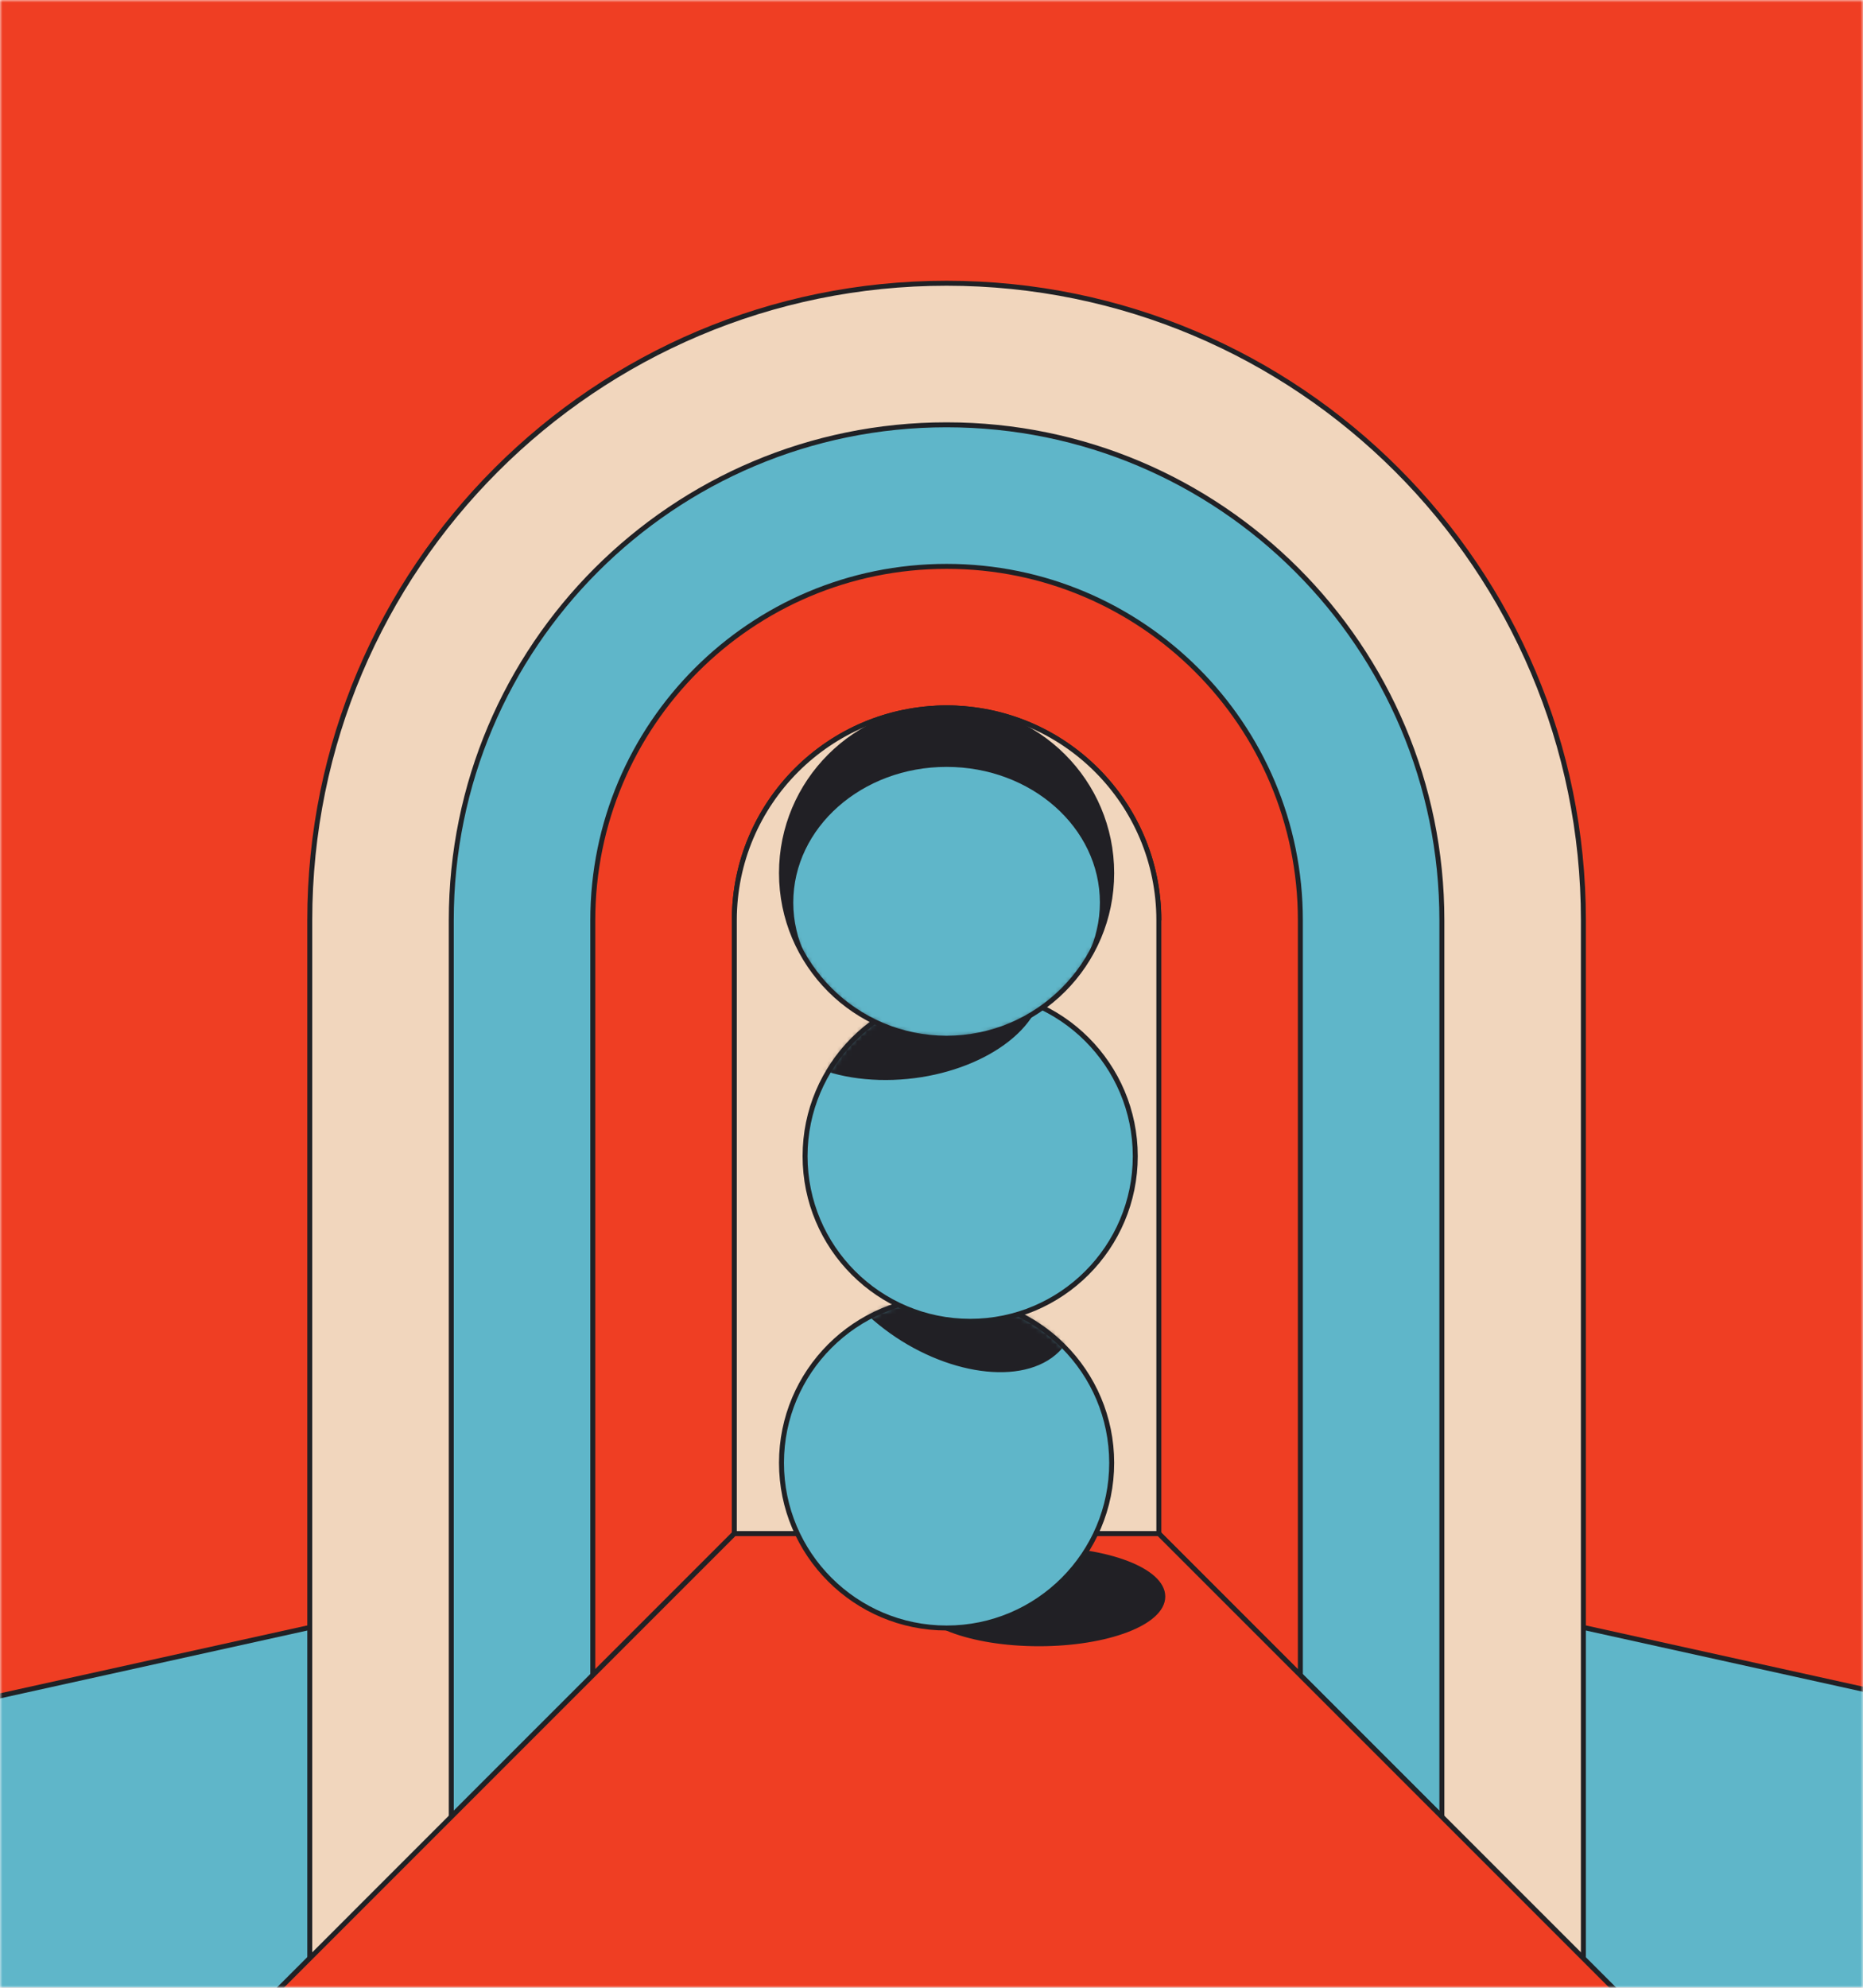
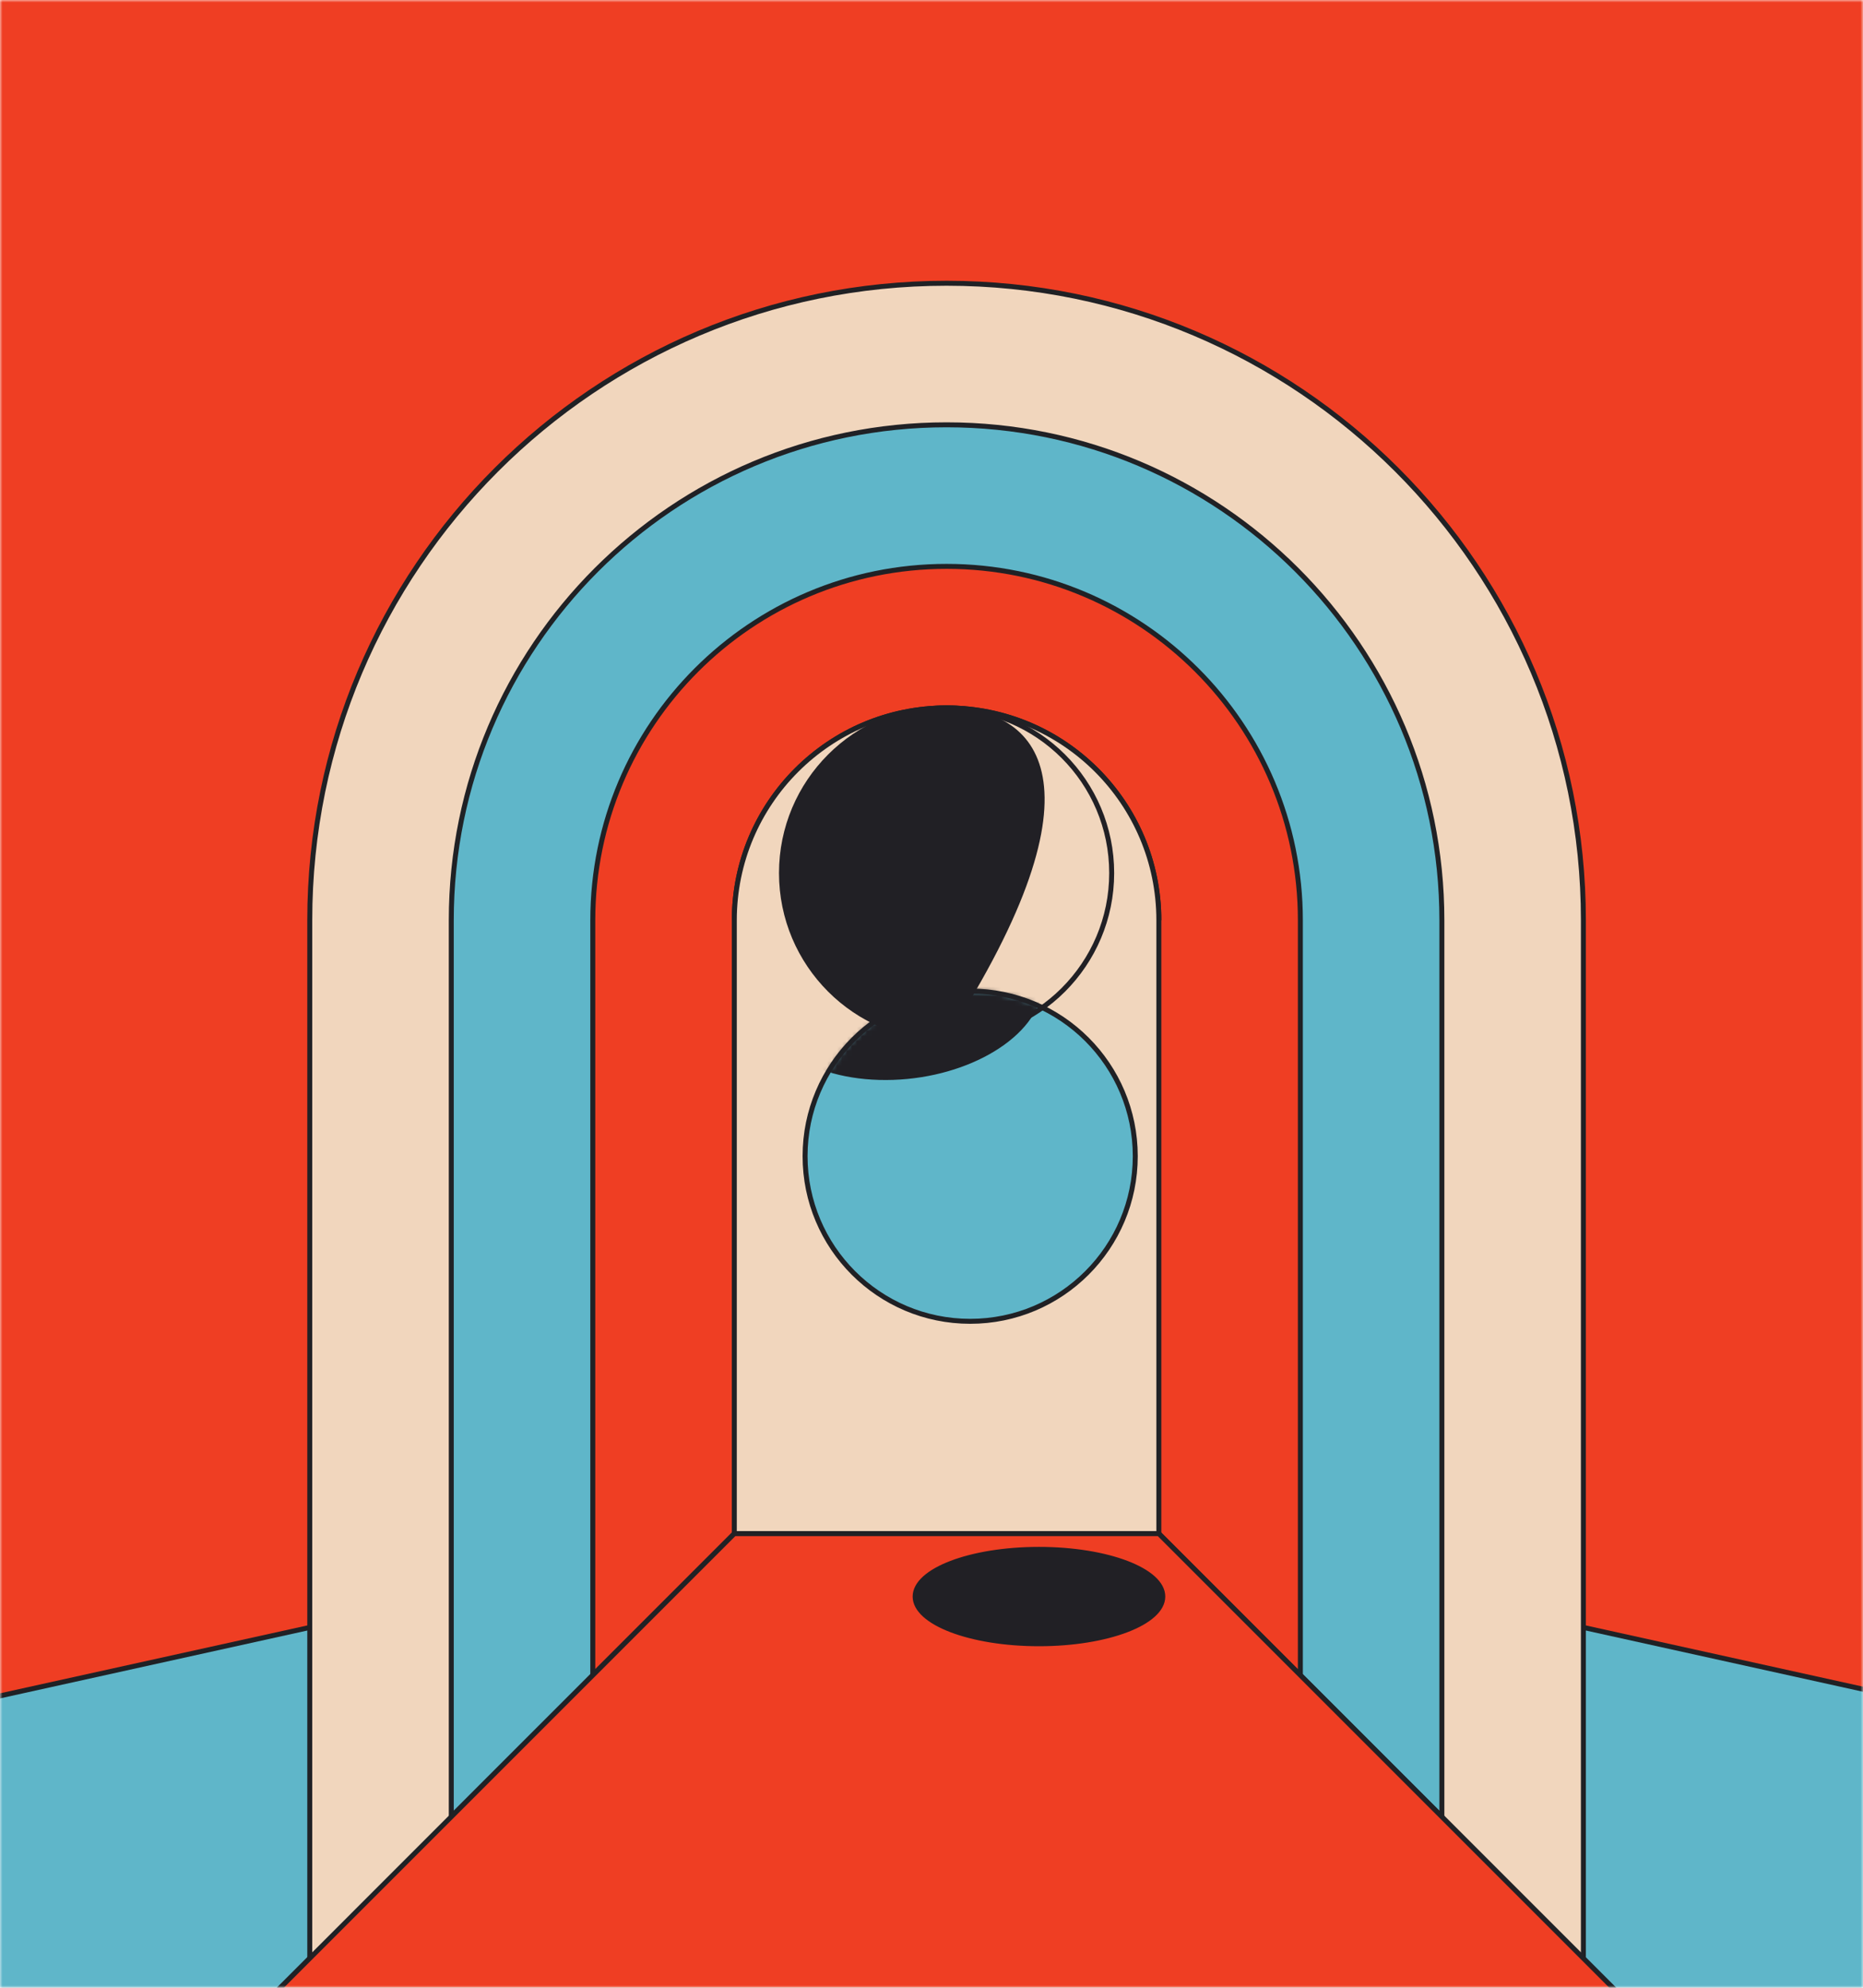
<svg xmlns="http://www.w3.org/2000/svg" width="375" height="400" viewBox="0 0 375 400" fill="none">
  <mask id="mask0_53_17684" style="mask-type:alpha" maskUnits="userSpaceOnUse" x="0" y="0" width="375" height="400">
    <rect width="375" height="400" fill="#D9D9D9" />
  </mask>
  <g mask="url(#mask0_53_17684)">
    <path d="M927 -207H-514V404H927V-207Z" fill="#EF3E23" />
    <path d="M233.264 308.619L326.644 402H-275L147.808 308.619H233.264Z" fill="#5FB6C9" stroke="#202125" stroke-miterlimit="10" />
    <path d="M147.807 308.619L54.427 402H656.071L233.263 308.619H147.807Z" fill="#5FB6C9" stroke="#202125" stroke-miterlimit="10" />
    <path d="M190.535 57C119.741 57 62.352 114.389 62.352 185.183V394.074H318.718V185.183C318.718 114.389 261.329 57 190.535 57H190.535Z" fill="#F1D6BD" stroke="#202125" stroke-miterlimit="10" />
    <path d="M190.535 85.486C135.473 85.486 90.837 130.122 90.837 185.184V365.59L119.322 337.105L147.807 308.62H233.263L261.748 337.105L290.233 365.59V185.184C290.233 130.122 245.597 85.486 190.535 85.486Z" fill="#5FB6C9" stroke="#202125" stroke-miterlimit="10" />
    <path d="M190.535 113.971C151.205 113.971 119.322 145.854 119.322 185.184V337.104L147.807 308.62H233.263L261.748 337.104V185.184C261.748 145.854 229.865 113.971 190.535 113.971Z" fill="#EF3E23" stroke="#202125" stroke-miterlimit="10" />
    <path d="M147.808 185.184C147.808 161.586 166.937 142.456 190.535 142.456C214.133 142.456 233.263 161.586 233.263 185.184" stroke="#212025" stroke-miterlimit="10" />
    <path d="M233.263 185.184V308.619H147.808V185.184C147.808 161.586 166.937 142.456 190.535 142.456C214.133 142.456 233.263 161.586 233.263 185.184Z" fill="#F1D6BD" stroke="#202125" stroke-miterlimit="10" />
    <path d="M233.263 308.619L326.644 402H54.427L147.807 308.619H233.263Z" fill="#EF3E23" stroke="#202125" stroke-miterlimit="10" />
    <path d="M209.13 330.775C222.895 330.775 234.055 326.523 234.055 321.279C234.055 316.035 222.895 311.784 209.13 311.784C195.364 311.784 184.205 316.035 184.205 321.279C184.205 326.523 195.364 330.775 209.13 330.775Z" fill="#212025" stroke="#212025" stroke-miterlimit="10" />
-     <path d="M190.536 327.609C208.89 327.609 223.769 312.73 223.769 294.376C223.769 276.022 208.89 261.144 190.536 261.144C172.182 261.144 157.303 276.022 157.303 294.376C157.303 312.73 172.182 327.609 190.536 327.609Z" fill="#5FB6C9" stroke="#202125" stroke-miterlimit="10" />
    <mask id="mask1_53_17684" style="mask-type:luminance" maskUnits="userSpaceOnUse" x="157" y="261" width="67" height="67">
-       <path d="M190.536 327.609C208.89 327.609 223.769 312.73 223.769 294.376C223.769 276.022 208.89 261.144 190.536 261.144C172.182 261.144 157.303 276.022 157.303 294.376C157.303 312.73 172.182 327.609 190.536 327.609Z" fill="white" />
-     </mask>
+       </mask>
    <g mask="url(#mask1_53_17684)">
      <path d="M211.441 272.812C203.429 278.584 187.606 275.204 176.099 265.264C164.592 255.324 161.758 242.587 169.77 236.815C177.782 231.043 193.605 234.423 205.112 244.363C216.619 254.303 219.453 267.041 211.441 272.812Z" fill="#212025" stroke="#212025" stroke-miterlimit="10" />
    </g>
    <path d="M195.284 265.892C213.638 265.892 228.517 251.013 228.517 232.659C228.517 214.305 213.638 199.426 195.284 199.426C176.93 199.426 162.051 214.305 162.051 232.659C162.051 251.013 176.93 265.892 195.284 265.892Z" fill="#5FB6C9" stroke="#202125" stroke-miterlimit="10" />
    <mask id="mask2_53_17684" style="mask-type:luminance" maskUnits="userSpaceOnUse" x="162" y="199" width="67" height="67">
      <path d="M195.284 265.892C213.638 265.892 228.517 251.013 228.517 232.659C228.517 214.305 213.638 199.426 195.284 199.426C176.93 199.426 162.051 214.305 162.051 232.659C162.051 251.013 176.93 265.892 195.284 265.892Z" fill="white" />
    </mask>
    <g mask="url(#mask2_53_17684)">
      <path d="M209.134 200.329C206.573 209.866 192.175 217.247 176.974 216.816C161.774 216.385 151.528 208.305 154.09 198.768C156.651 189.232 171.049 181.851 186.25 182.282C201.449 182.713 211.696 190.793 209.134 200.329Z" fill="#212025" stroke="#212025" stroke-miterlimit="10" />
    </g>
-     <path d="M190.536 208.921C208.89 208.921 223.769 194.042 223.769 175.688C223.769 157.334 208.89 142.455 190.536 142.455C172.182 142.455 157.303 157.334 157.303 175.688C157.303 194.042 172.182 208.921 190.536 208.921Z" fill="#212025" />
+     <path d="M190.536 208.921C223.769 157.334 208.89 142.455 190.536 142.455C172.182 142.455 157.303 157.334 157.303 175.688C157.303 194.042 172.182 208.921 190.536 208.921Z" fill="#212025" />
    <mask id="mask3_53_17684" style="mask-type:luminance" maskUnits="userSpaceOnUse" x="157" y="142" width="67" height="67">
      <path d="M190.536 208.921C208.89 208.921 223.769 194.042 223.769 175.688C223.769 157.334 208.89 142.455 190.536 142.455C172.182 142.455 157.303 157.334 157.303 175.688C157.303 194.042 172.182 208.921 190.536 208.921Z" fill="white" />
    </mask>
    <g mask="url(#mask3_53_17684)">
-       <path d="M190.535 208.921C207.578 208.921 221.394 196.699 221.394 181.623C221.394 166.546 207.578 154.324 190.535 154.324C173.493 154.324 159.677 166.546 159.677 181.623C159.677 196.699 173.493 208.921 190.535 208.921Z" fill="#5FB6C9" />
-     </g>
+       </g>
    <path d="M190.536 208.921C208.89 208.921 223.769 194.042 223.769 175.688C223.769 157.334 208.89 142.455 190.536 142.455C172.182 142.455 157.303 157.334 157.303 175.688C157.303 194.042 172.182 208.921 190.536 208.921Z" stroke="#212025" stroke-linecap="round" stroke-linejoin="round" />
  </g>
</svg>